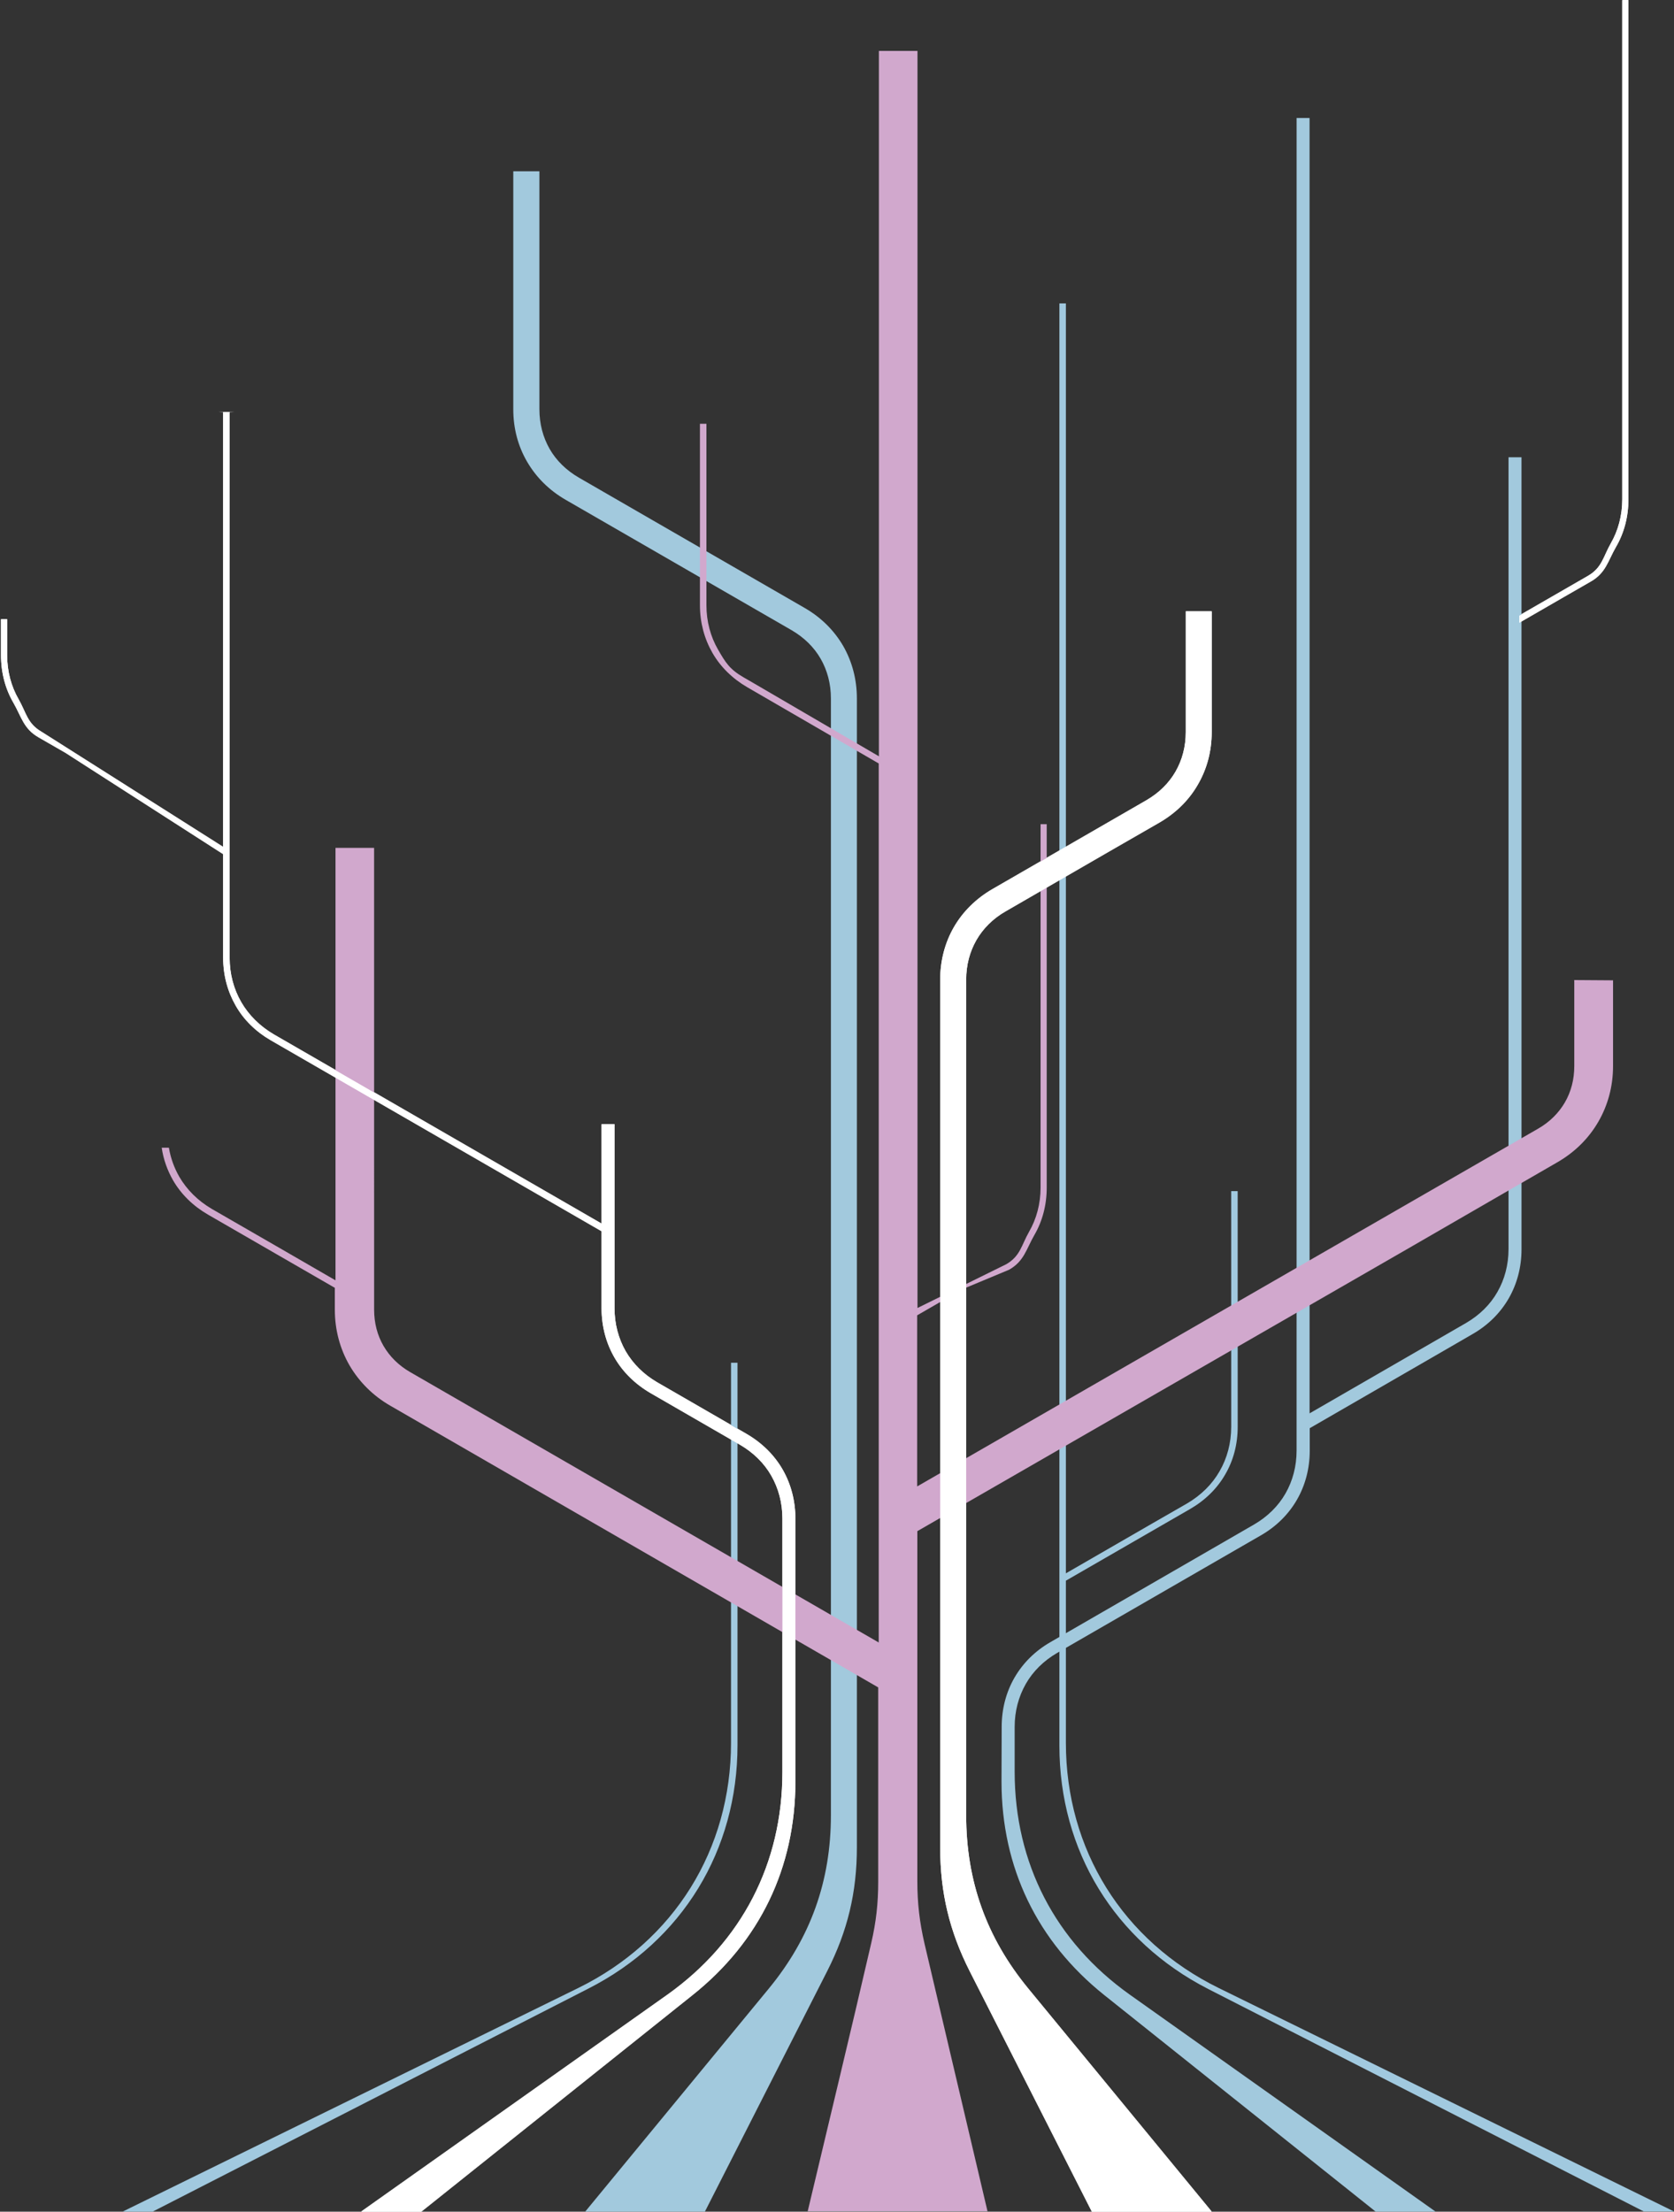
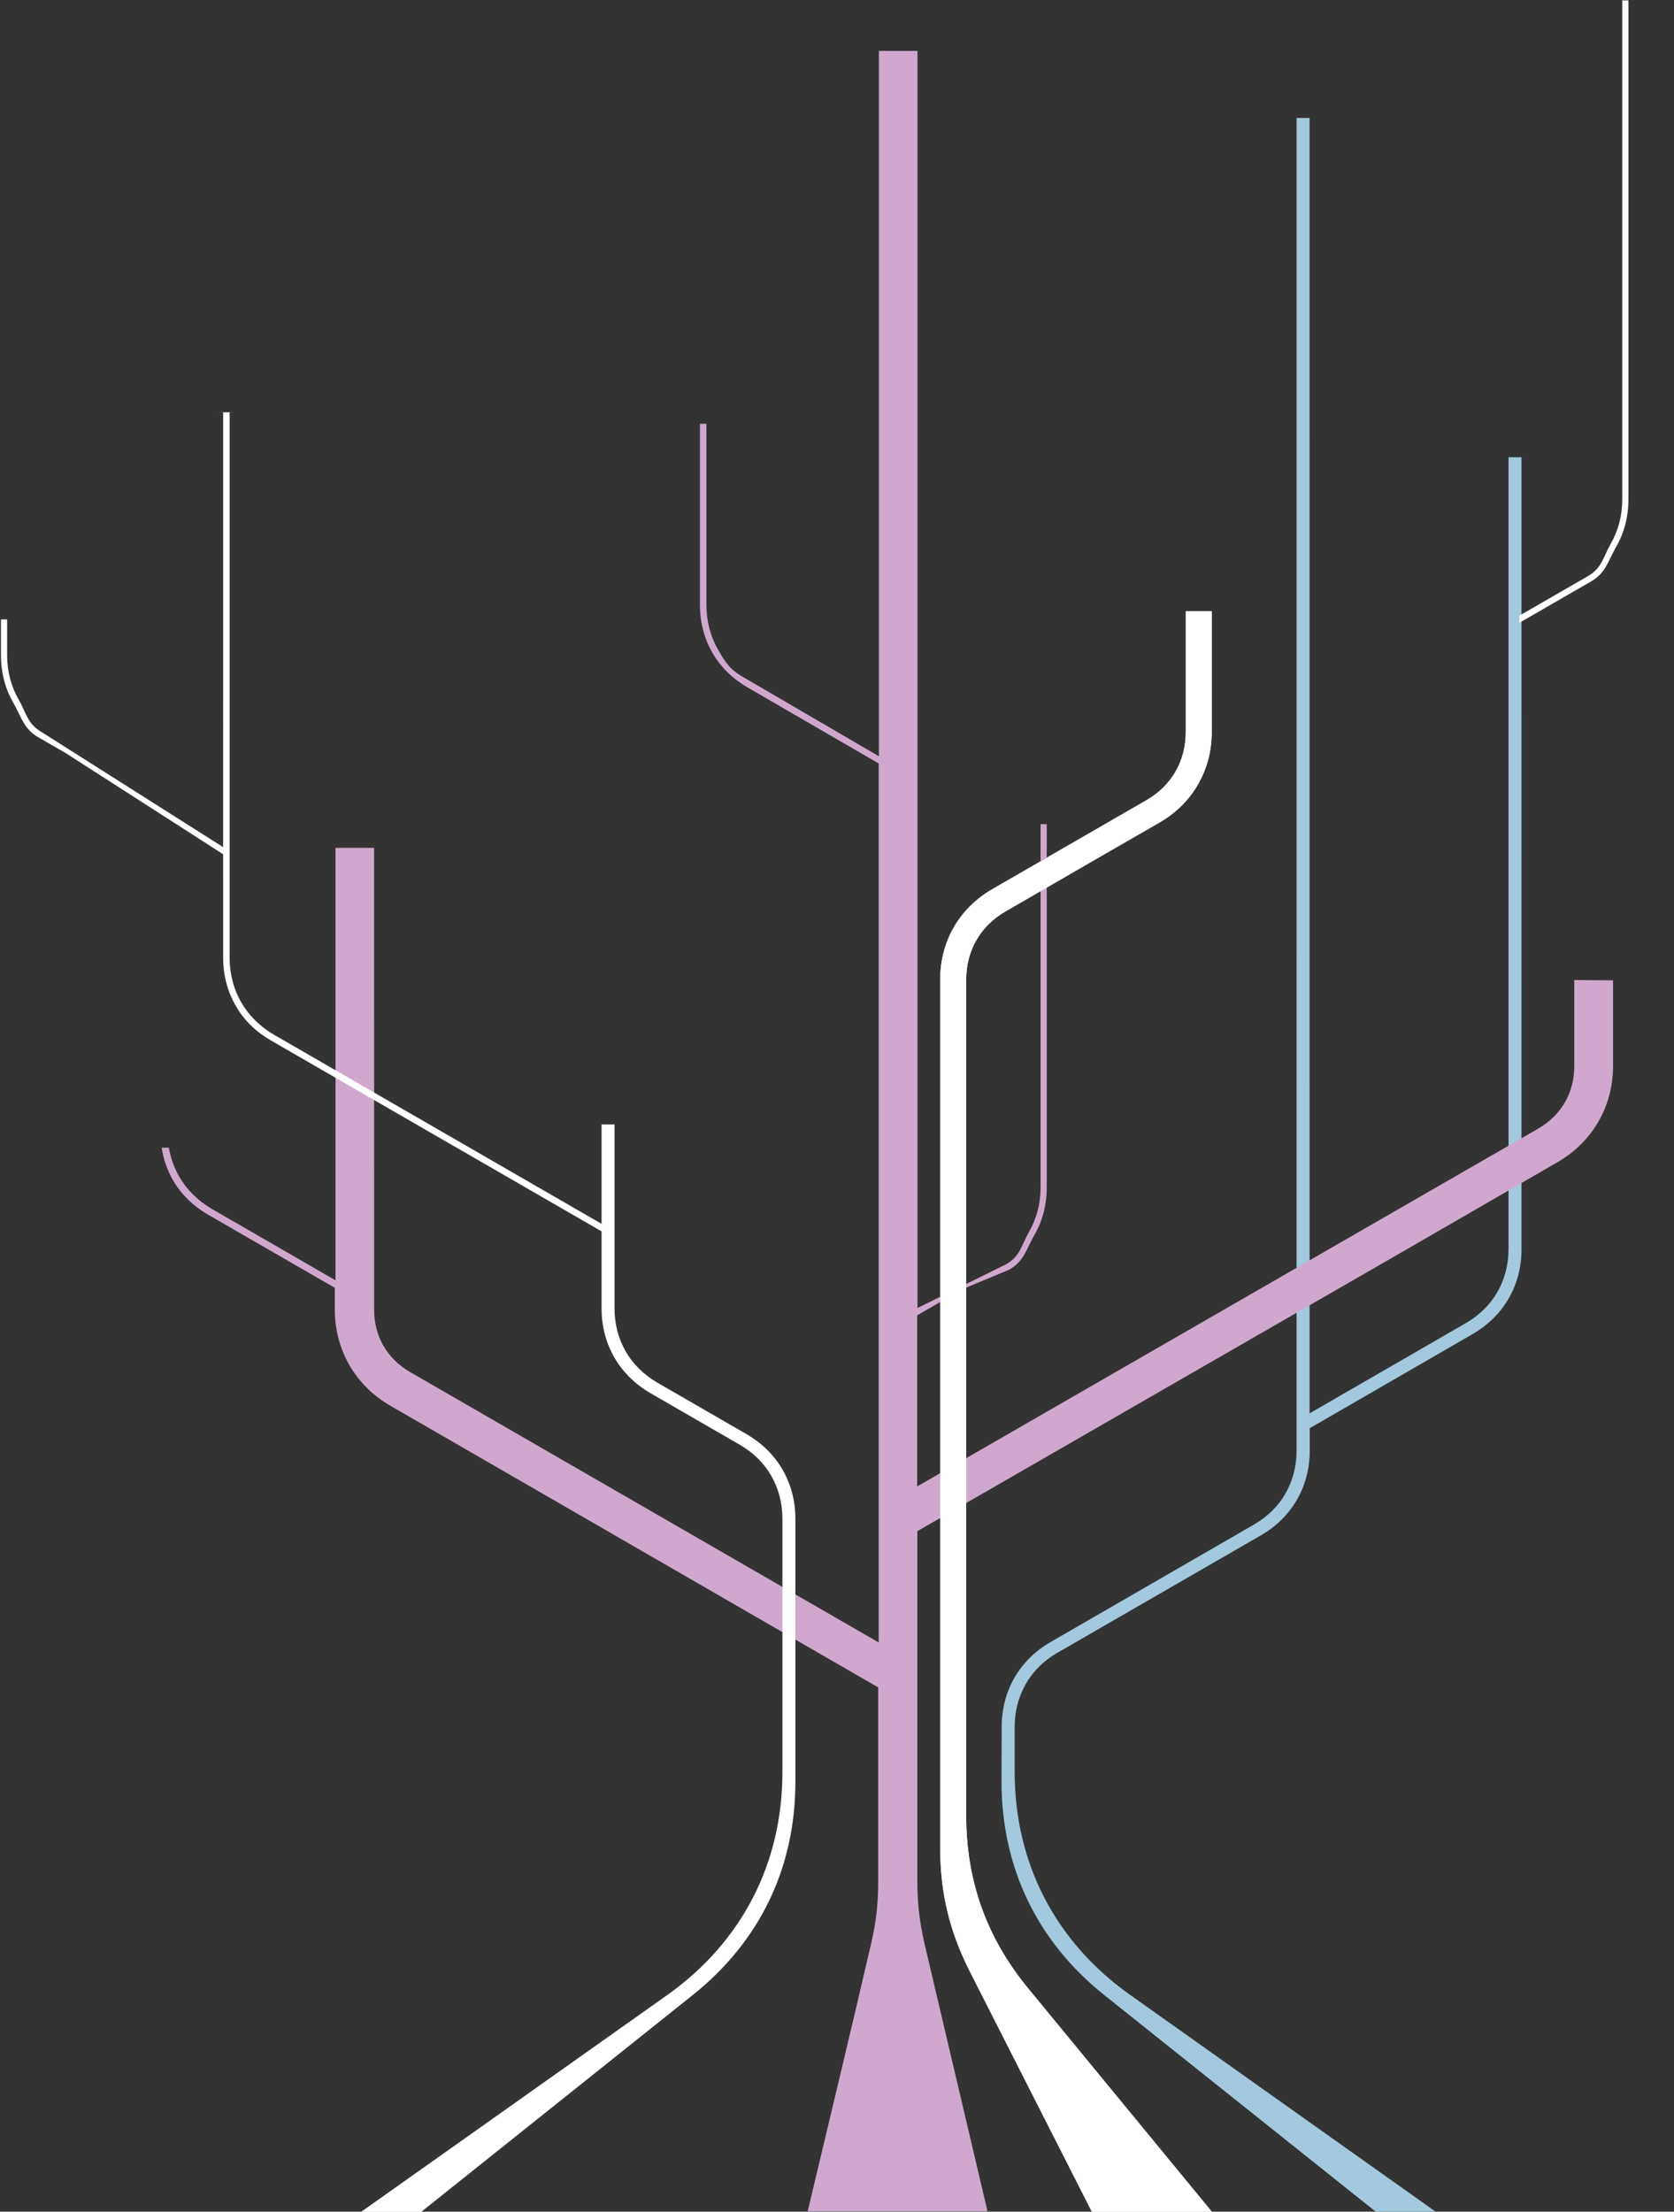
<svg xmlns="http://www.w3.org/2000/svg" width="848.961" height="1121.141" viewBox="0 0 848.961 1121.141">
  <rect x="0" y="0" width="848.961" height="1121.141" fill="#333333" stroke="none" />
-   <path fill="#FFF" d="M113.16 429.24l-92.11-58.36c-7.19-4.15-7.73-9.69-11.54-16.36-3.81-6.58-5.89-14.28-5.89-22.5v-18.21H.5v18.21c0 8.82 2.17 17.05 6.32 24.15 4.07 7.09 5.13 13.15 12.76 17.48l13.68 7.87 79.9 51.32.01 52.59c0 8.83 2.25 17.05 6.32 24.16 4.07 7.18 10.13 13.15 17.75 17.57l167.84 96.85v39.038c0 9.09 2.25 17.57 6.5 24.93 4.24 7.352 10.48 13.5 18.36 18.092l45.29 26.14c6.84 3.98 12.3 9.34 15.94 15.75 3.64 6.4 5.63 13.76 5.63 21.72v128.47c0 46.31-20.62 86.13-58.37 112.96l-155.29 109.93h30.49l137.61-109.84c34.13-27.183 52.14-64.66 52.14-108.2V769.77c0-9.09-2.25-17.568-6.49-24.932-4.25-7.357-10.48-13.5-18.37-18.078l-45.29-26.14c-6.84-3.99-12.21-9.36-15.94-15.76-3.63-6.41-5.63-13.763-5.63-21.73v-93.322h-6.58V620.2l-107.39-61.97-58.8-33.93c-7.1-4.16-12.73-9.78-16.54-16.36-3.81-6.58-5.89-14.28-5.89-22.51V208.89c.76-.02 1.52-.04 2.28-.08h-7.86c.76.04 1.52.06 2.29.08l-.01 220.35zM770.5 315.55l22.58-13.03 13.68-7.87c7.63-4.33 8.69-10.39 12.76-17.48 4.15-7.1 6.32-15.33 6.32-24.15V.01h-3.12v253.01c0 8.22-2.08 15.92-5.89 22.5-3.81 6.67-4.35 12.21-11.54 16.36l-34.79 20.05v3.62z" />
  <path fill="#A2C9DD" d="M765.04 231.81v401.38c0 7.96-1.99 15.397-5.63 21.72-3.63 6.41-9.09 11.77-15.93 15.75l-79.33 45.8-.01-656.65h-6.57l-.01 675.51c0 7.97-1.99 15.41-5.62 21.73-3.64 6.4-9.1 11.77-15.938 15.75l-35.68 20.6-67.462 38.95c-7.89 4.5-14.12 10.74-18.37 18.09-4.238 7.358-6.488 15.84-6.488 24.93l-.09 27.72c0 43.62 18.1 81.102 52.14 108.28l137.62 109.76h30.39L572.95 1011.11c-37.76-26.83-58.37-66.65-58.37-112.96v-22.78c0-7.96 1.99-15.32 5.63-21.73 3.64-6.4 9.09-11.77 15.94-15.75l103.23-59.55c7.88-4.5 14.12-10.73 18.36-18.09 4.24-7.36 6.49-15.84 6.49-24.93v-11.342l69.38-40.068 13.158-7.62c7.88-4.5 14.12-10.73 18.36-18.09 4.24-7.36 6.5-15.84 6.5-24.93l-.008-401.46h-6.58z" />
-   <path fill="#A1C9DF" d="M537.27 153.81v731.1c0 53.32 27.98 99.02 75.44 123.34l220.93 112.79h15.32l-230.97-113.31c-48.59-23.89-77.43-70.19-77.43-124.29v-82.16l63.05-36.36c7.62-4.41 13.68-10.39 17.75-17.48 4.16-7.1 6.33-15.32 6.33-24.15l-.01-119.48h-3.29l.01 119.48c0 8.22-2.08 15.93-5.89 22.51-3.81 6.66-9.44 12.198-16.54 16.358l-17.32 9.95-44.09 25.45V153.81h-3.29z" />
  <path fill="#FFF" d="M614.52 1121.04L521.51 1008c-21.22-25.8-31.52-54.54-31.52-87.95V496.51c0-7.36 1.81-14.19 5.188-20.08 3.38-5.88 8.4-10.9 14.73-14.54l53.34-30.81 24.688-14.2c8.39-4.85 15.06-11.42 19.57-19.3 4.59-7.88 7.01-16.88 7.01-26.57v-61.2h-13.16v61.2c0 7.44-1.818 14.19-5.2 20.08-3.38 5.88-8.398 10.82-14.81 14.54l-78.03 45.01c-8.398 4.85-15.068 11.51-19.568 19.3s-6.93 16.88-6.93 26.57v439.98c0 22.77 4.68 42.34 14.978 62.67l61.93 121.88h60.792z" />
-   <path fill="#A2C9DD" d="M260.31 86.81V207.5c0 9.7 2.42 18.7 7.01 26.57 4.59 7.88 11.17 14.46 19.58 19.31l114.49 66.04c6.41 3.72 11.43 8.65 14.81 14.54 3.38 5.89 5.19 12.72 5.19 20.08v566.098c0 33.41-10.3 62.15-31.52 87.94l-93.1 113.05h60.71l62.01-121.88c10.39-20.42 15.07-39.99 15.07-62.84v-582.37c0-9.69-2.432-18.7-6.932-26.57-4.59-7.88-11.17-14.46-19.57-19.3l-77-44.408-37.49-21.64c-6.41-3.72-11.44-8.65-14.82-14.54-3.37-5.88-5.19-12.72-5.19-20.08V86.81H260.31z" />
  <path fill="none" d="M815.79 379.75c2.17-8.83 8.66-13.68 15.77-14.89" />
-   <path fill="#A1C9DF" d="M62.33 1121.04v.09H77.4L298.5 1008c47.55-24.24 75.52-70.03 75.52-123.352v-193.84h-3.29v192.63c0 54.103-28.84 100.4-77.42 124.292L62.33 1121.04z" />
  <path fill="#D1A8CD" d="M90.91 596.49c-2.56-4.45-4.37-9.39-5.25-14.682h-3.65c.87 5.932 2.86 11.422 5.69 16.41 4.08 7.09 10.14 13.07 17.76 17.48l64.35 37.13v11.08c0 10.22 2.6 19.82 7.44 28.22 4.86 8.31 11.87 15.41 20.79 20.51l247.34 142.74v98.43c0 10.99-1.04 20.422-3.55 31.25-10.48 45.352-21.48 90.62-32.21 135.89h91.19L468.85 985.23c-2.51-10.91-3.63-20.512-3.63-31.682v-177.37l248.12-142.82 76.56-44.23c8.83-5.108 15.85-12.118 20.7-20.51 4.85-8.4 7.45-17.93 7.45-28.22v-43.45l-20.16-.14.5.052v43.54c0 6.84-1.65 13.07-4.77 18.44-3.12 5.36-7.71 9.95-13.59 13.32L465.13 753.5v-86.73l22.95-13.25 23.68-9.87c7.632-4.33 8.69-10.39 12.76-17.48 4.15-7.1 6.32-15.33 6.32-24.147V417.81h-3.118v184.21c0 8.22-2.08 15.92-5.892 22.5-3.81 6.67-4.35 12.21-11.54 16.358l-44.99 22.17V25.81h-19.57v357.57l-38.11-22.24-25.37-14.8-5.108-2.95c-7.19-4.15-9.18-7.53-12.99-14.1-3.81-6.58-5.89-14.29-5.89-22.51v-91.97h-3.29v91.97c0 8.83 2.25 17.05 6.32 24.148 4.07 7.1 10.13 13.07 17.75 17.49l66.6 38.6v445.59l-158.48-91.4-79.07-45.62c-5.89-3.37-10.48-7.96-13.6-13.33-3.12-5.358-4.76-11.6-4.76-18.438l-.01-234.01h-19.57v219.22l-23.812-13.77-38.89-22.422c-7.1-4.15-12.73-9.78-16.54-16.348z" />
  <path fill="#FFF" d="M113.16 429.43l-92.11-58.36c-7.188-4.15-7.73-9.69-11.54-16.36-3.81-6.58-5.89-14.28-5.89-22.5V314H.5v18.21c0 8.82 2.17 17.05 6.32 24.15 4.07 7.09 5.13 13.15 12.76 17.48l13.68 7.87 79.9 51.32.01 52.59c0 8.83 2.25 17.05 6.32 24.16 4.07 7.18 10.13 13.147 17.75 17.567L305.08 624.2v39.04c0 9.09 2.25 17.567 6.5 24.93 4.24 7.35 10.48 13.5 18.36 18.09l45.29 26.143c6.84 3.98 12.3 9.34 15.938 15.75 3.64 6.398 5.63 13.76 5.63 21.72v128.47c0 46.314-20.62 86.13-58.37 112.96l-155.29 109.932h30.49l137.608-109.844c34.13-27.18 52.143-64.655 52.143-108.194V769.96c0-9.09-2.25-17.57-6.49-24.932-4.25-7.358-10.48-13.5-18.37-18.078l-45.29-26.143c-6.84-3.988-12.21-9.357-15.94-15.762-3.63-6.408-5.63-13.76-5.63-21.73V570h-6.58v50.392l-107.39-61.97-58.8-33.93c-7.102-4.16-12.73-9.78-16.54-16.36-3.812-6.58-5.892-14.28-5.892-22.51V209.08c.762-.02 1.52-.04 2.28-.08h-7.86c.762.04 1.52.06 2.29.08l-.008 220.35zM770.5 315.74l22.58-13.03 13.682-7.87c7.63-4.33 8.688-10.39 12.76-17.48 4.15-7.1 6.32-15.33 6.32-24.15V.2h-3.12v253.01c0 8.22-2.08 15.92-5.893 22.5-3.812 6.67-4.35 12.21-11.54 16.36l-34.79 20.05v3.62zM614.52 1121.23l-93.01-113.04c-21.223-25.802-31.52-54.54-31.52-87.95V496.7c0-7.36 1.812-14.19 5.188-20.08 3.38-5.88 8.397-10.9 14.73-14.54l53.34-30.812 24.688-14.198c8.39-4.852 15.06-11.42 19.57-19.302 4.59-7.878 7.01-16.878 7.01-26.568V310h-13.16v61.2c0 7.44-1.818 14.19-5.2 20.08-3.38 5.88-8.396 10.82-14.81 14.542l-78.03 45.01c-8.396 4.85-15.066 11.51-19.566 19.3s-6.933 16.88-6.933 26.57V936.68c0 22.77 4.683 42.34 14.98 62.67l61.93 121.88h60.793z" />
  <path fill="none" d="M815.79 379.94c2.17-8.83 8.66-13.68 15.77-14.89" />
</svg>